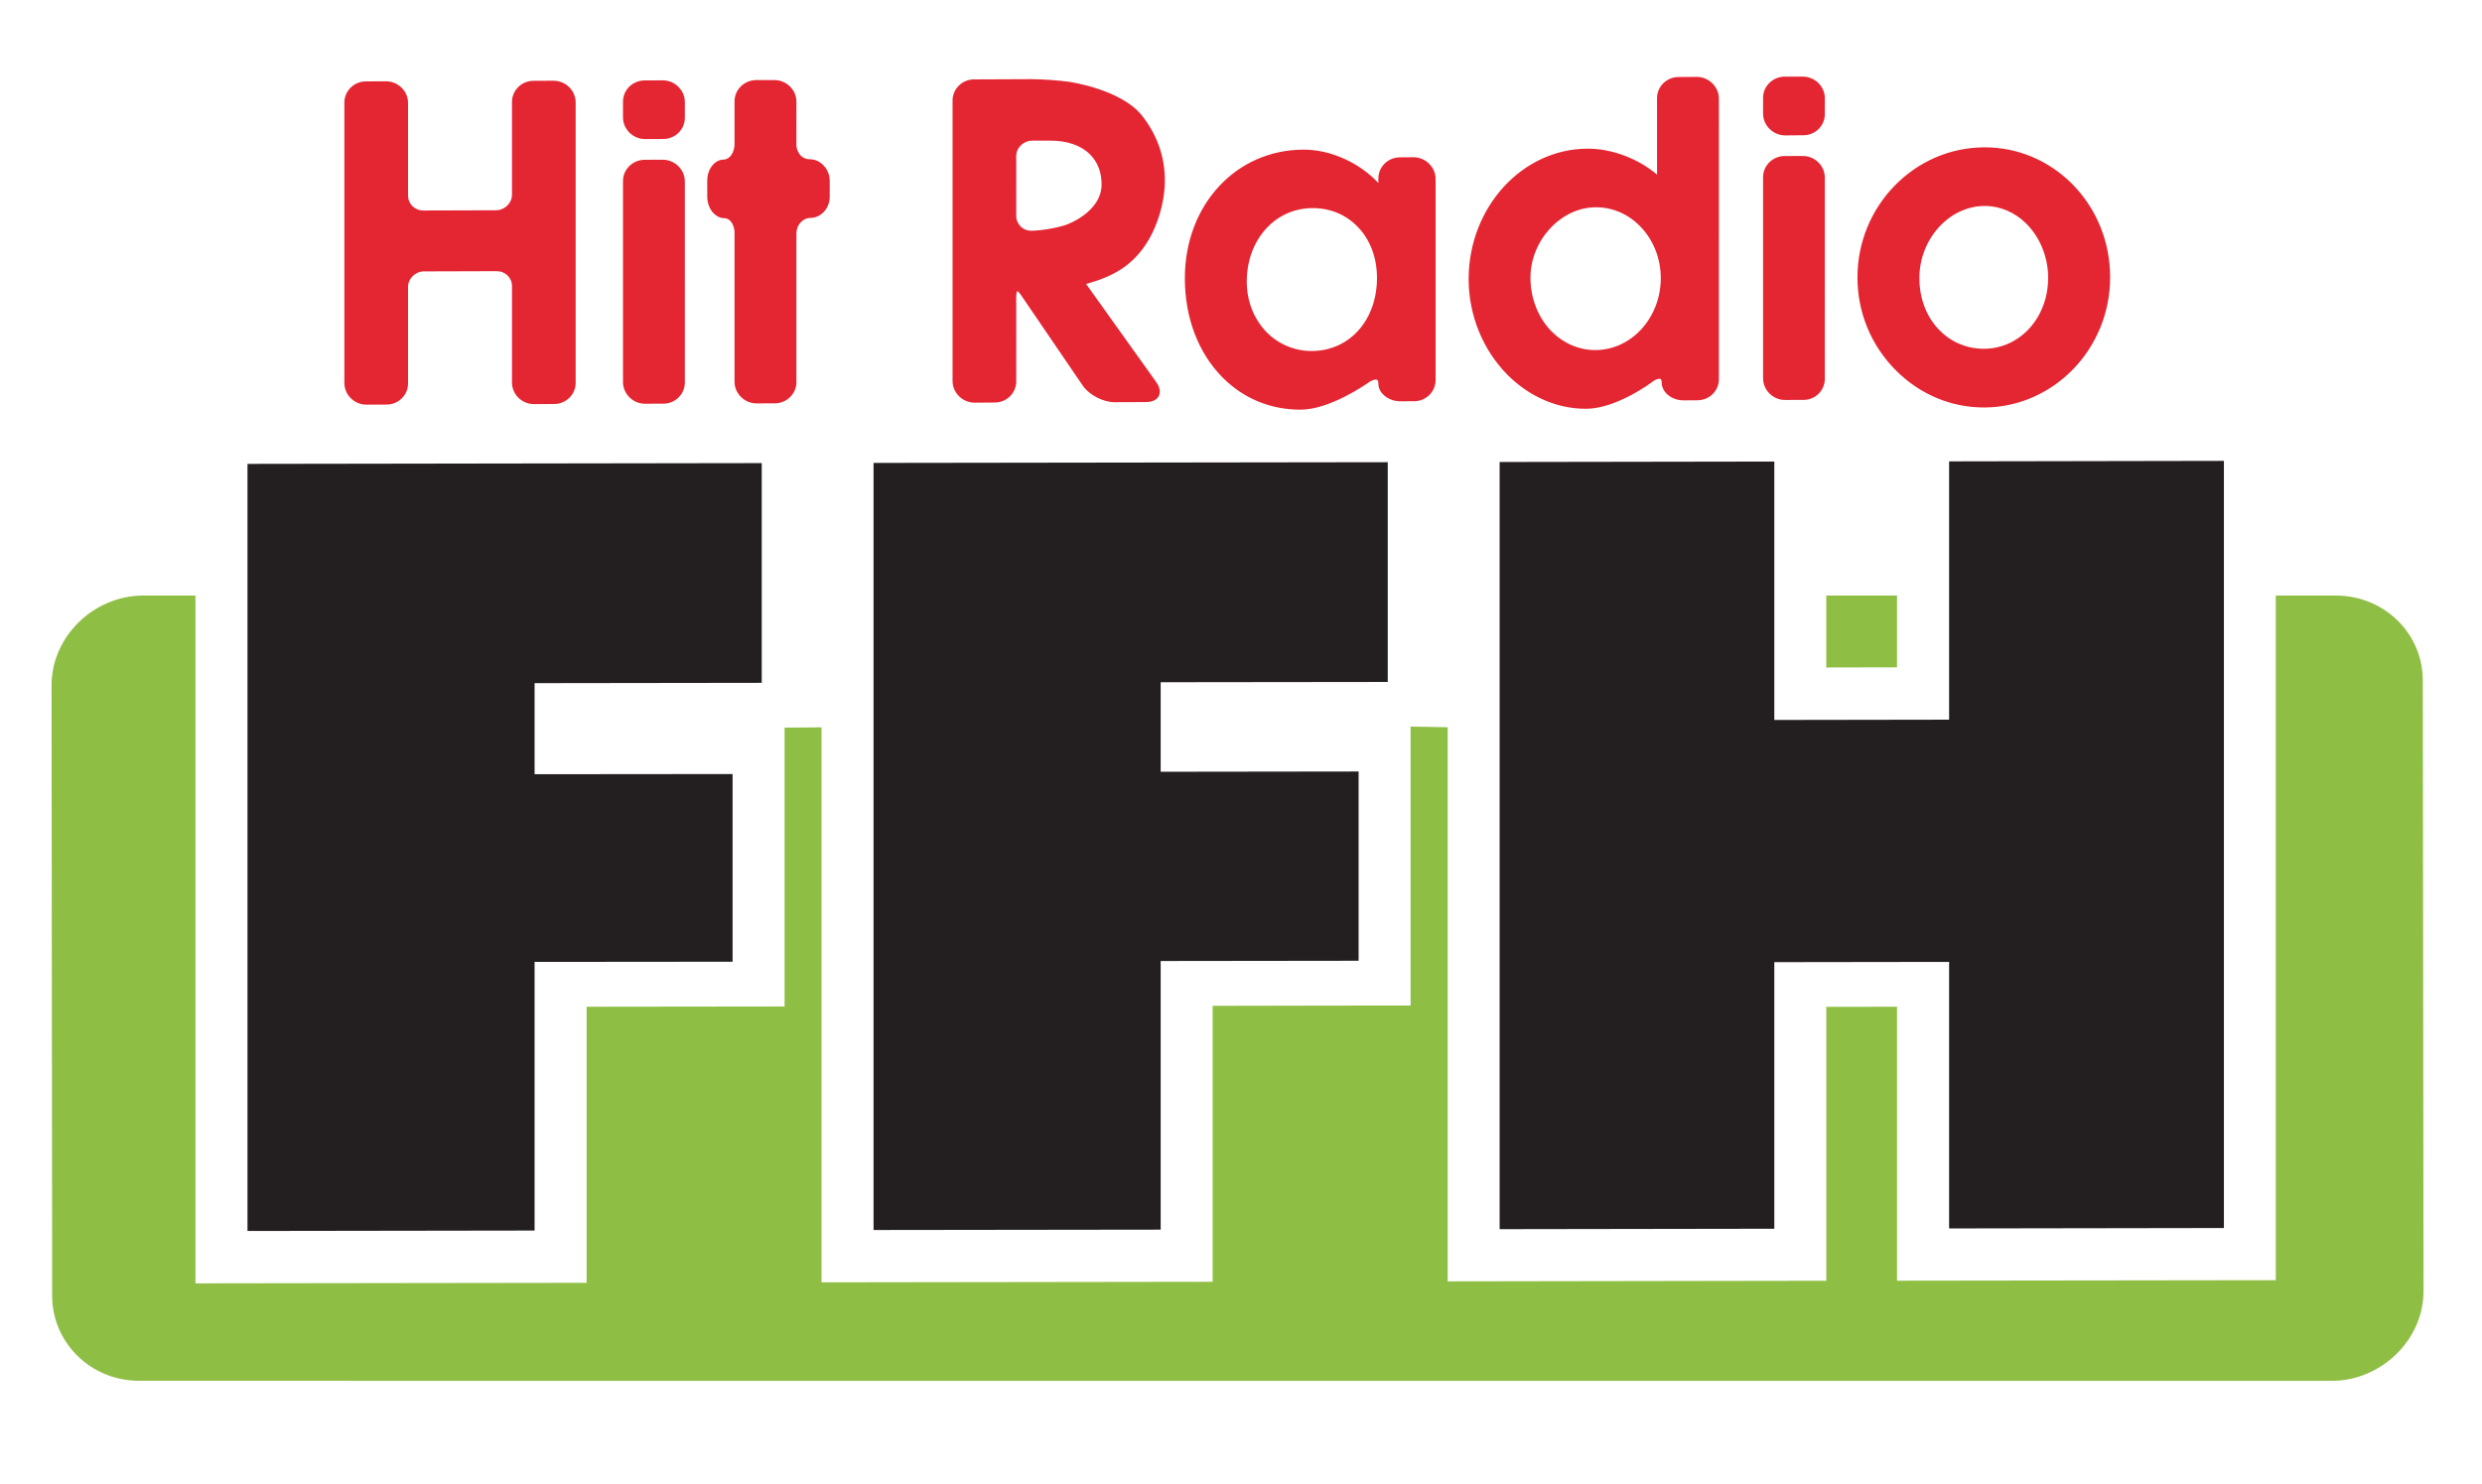
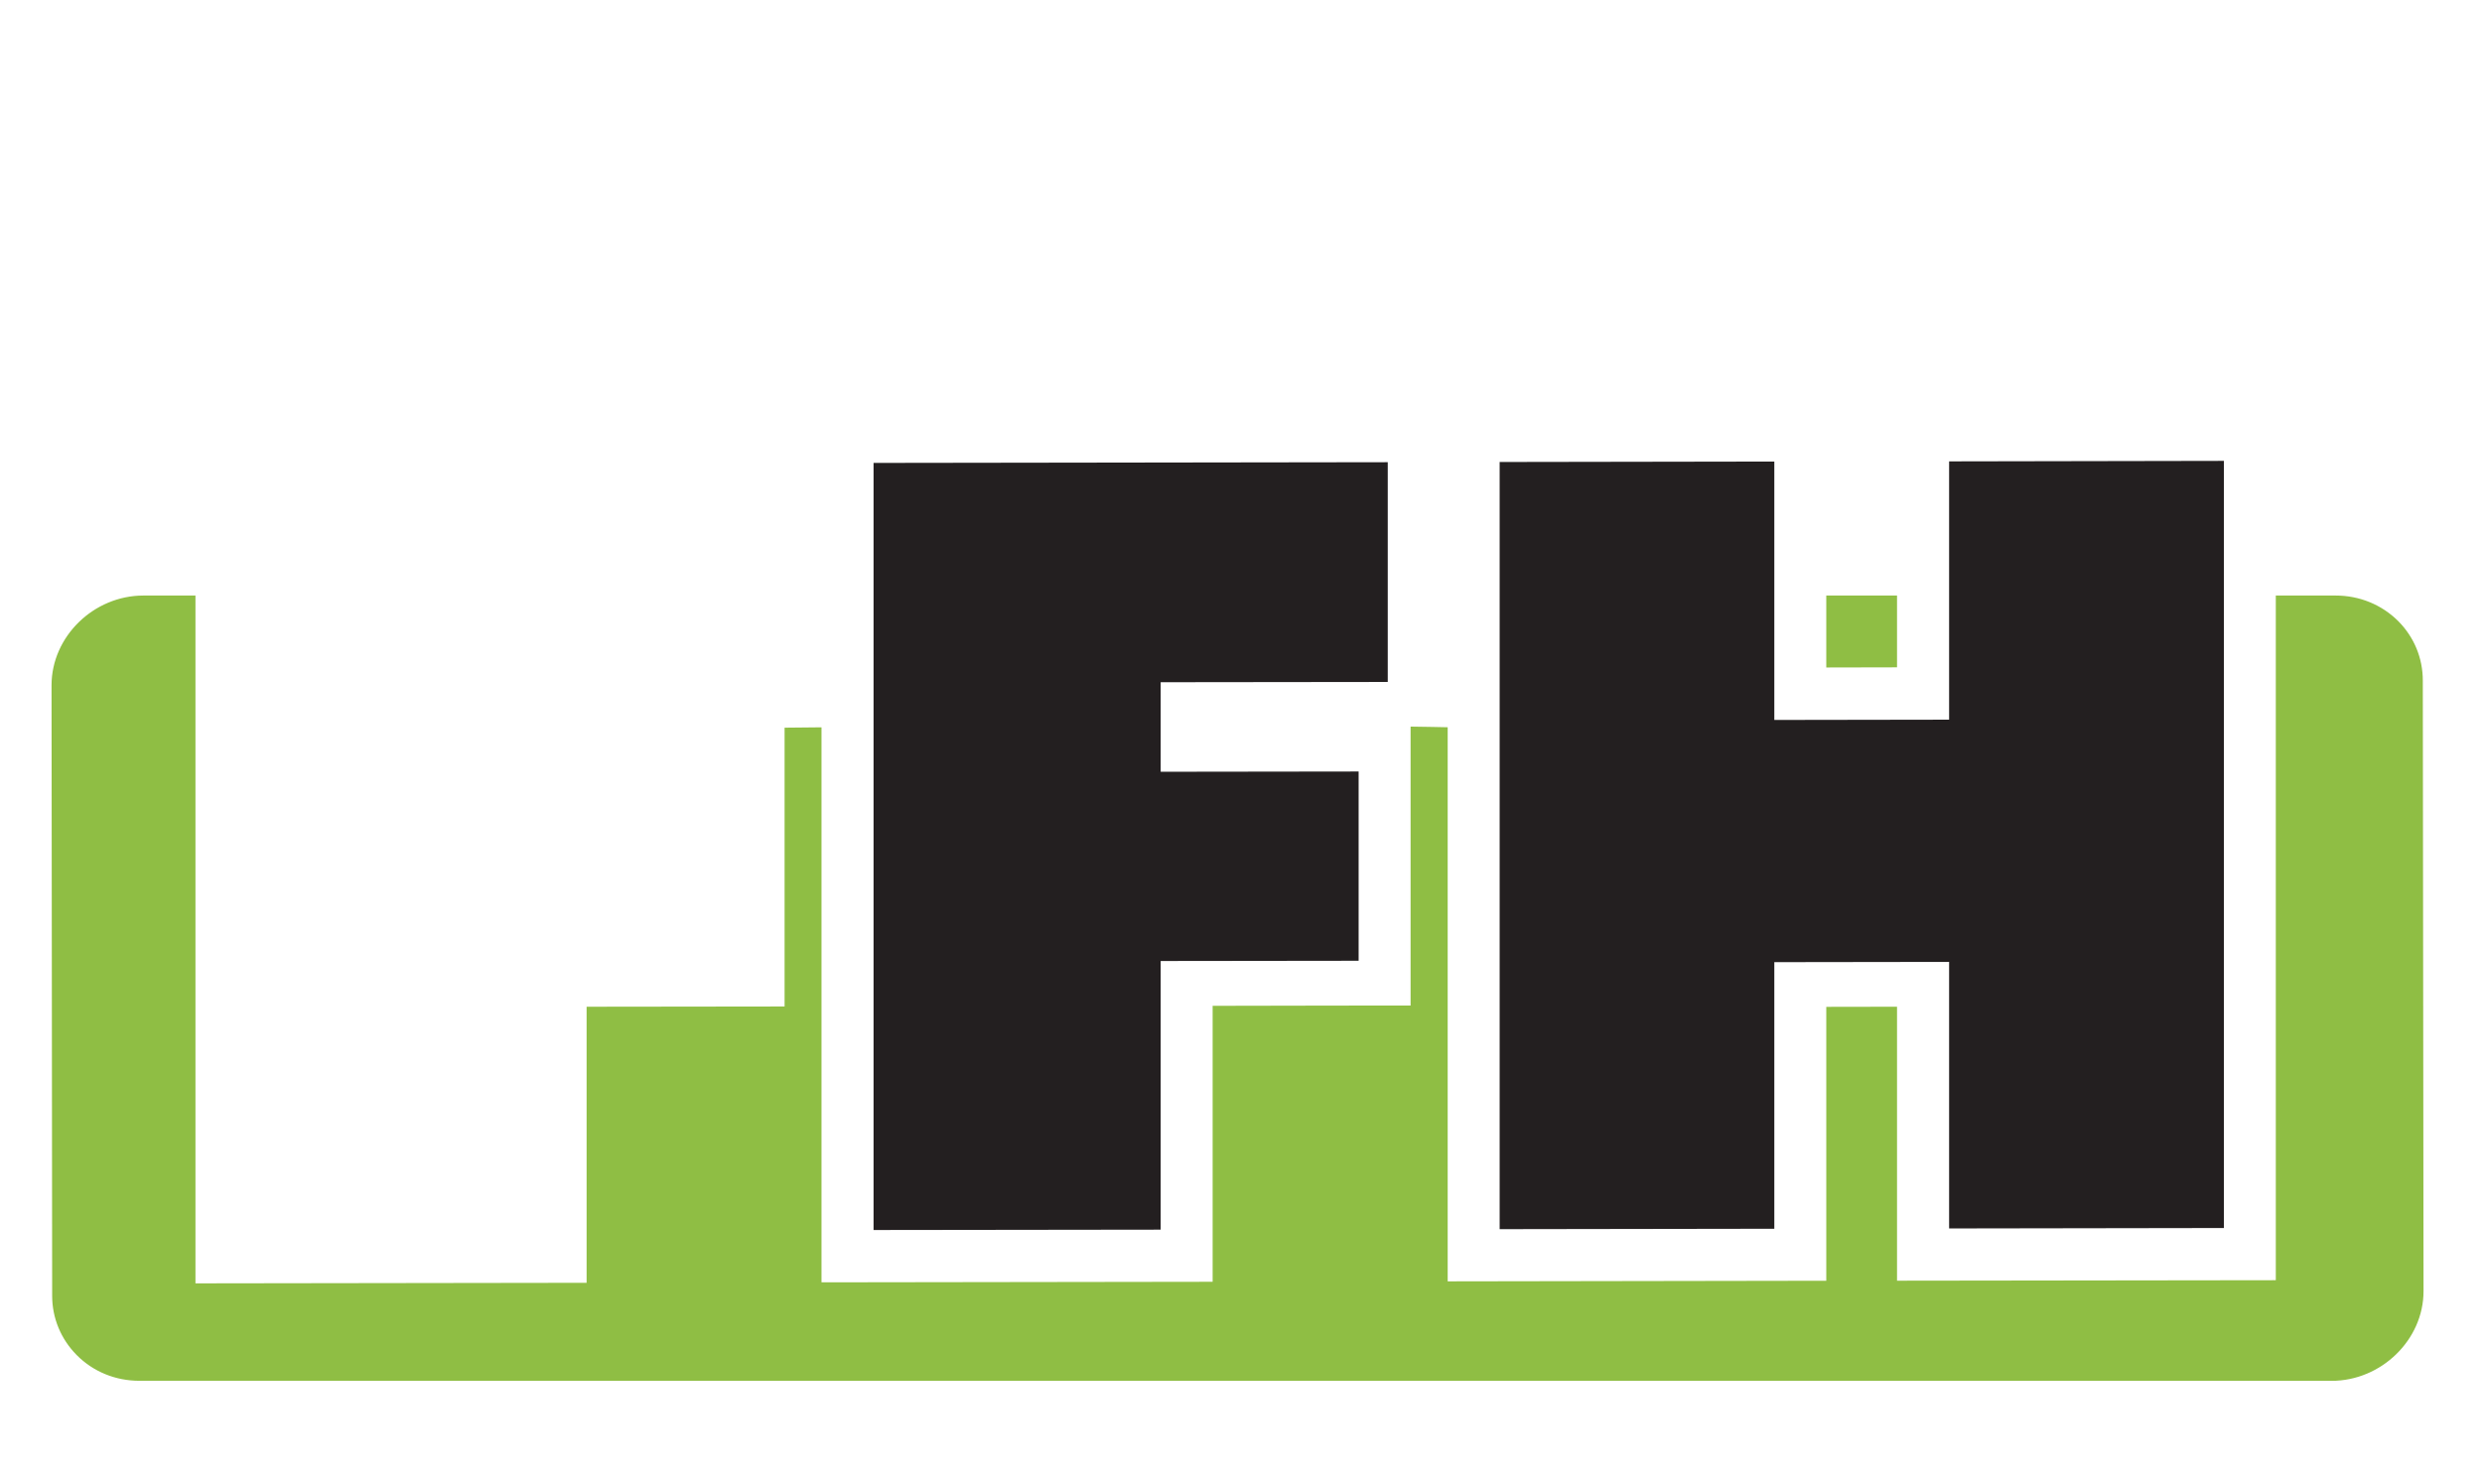
<svg xmlns="http://www.w3.org/2000/svg" version="1.1" id="Ebene_1" x="0px" y="0px" width="801px" height="479px" viewBox="0 0 801 479" xml:space="preserve">
  <g>
    <g>
      <path fill="#8FBE44" d="M781.897,219.661c0-7.229-2.788-13.976-7.877-19.129c-5.362-5.353-12.519-8.307-20.279-8.307h-19.285    v220.994l-122.239,0.155v-88.428c-11.212,0.02-13.104,0.02-22.834,0.039v88.408l-122.181,0.195V234.739    c-1.248,0-8.248-0.21-11.973-0.21v90.027c0,0-47.032,0.039-63.884,0.098v89.072l-126.228,0.176V234.759    c-1.228,0-11.914,0.117-11.914,0.117v89.994c0,0-47.052,0.078-63.894,0.078v89.11l-126.232,0.176V192.226H46.298    c-16.087,0-29.663,13.279-29.663,28.952l0.2,197.111c0,7.137,2.823,13.942,7.897,19.07c5.318,5.382,12.538,8.326,20.254,8.326    l707.447,0.02c16.087,0,29.697-13.26,29.697-28.937L781.897,219.661z" />
-       <path fill="#8FBE44" d="M612.216,192.226h-22.834v23.224c11.231,0,13.143-0.049,22.834-0.049L612.216,192.226L612.216,192.226z" />
+       <path fill="#8FBE44" d="M612.216,192.226h-22.834v23.224c11.231,0,13.143-0.049,22.834-0.049L612.216,192.226L612.216,192.226" />
    </g>
-     <path fill="#E42632" d="M178.609,26.059l-6.483,0.029c-3.792,0-6.897,3.076-6.897,6.83v29.921c0,2.715-2.354,5.011-5.128,5.031   l-23.511,0.073c-1.331,0-2.608-0.551-3.549-1.458c-0.848-0.882-1.355-2.047-1.355-3.305V33.268c0-1.848-0.707-3.593-2.028-4.904   c-1.375-1.375-3.203-2.125-5.128-2.125l-6.483,0.039c-3.802,0.01-6.908,3.066-6.908,6.82v90.549c0,1.809,0.731,3.544,2.057,4.865   c1.36,1.355,3.154,2.116,5.084,2.096l6.479-0.02c3.841,0,6.927-3.085,6.927-6.82V92.609c0-2.696,2.345-5.012,5.143-5.012   l23.482-0.068c1.365,0,2.593,0.507,3.544,1.428c0.877,0.907,1.375,2.062,1.375,3.31v31.16c0,1.857,0.711,3.554,2.018,4.904   c1.37,1.365,3.193,2.106,5.123,2.106l6.479-0.039c3.802,0,6.927-3.047,6.927-6.791v-90.53c0-1.837-0.726-3.573-2.038-4.894   C182.373,26.81,180.535,26.059,178.609,26.059 M213.868,25.933l-5.869,0.029c-3.836,0.02-6.946,3.076-6.946,6.82v5.099   c0,1.838,0.736,3.573,2.042,4.885c1.37,1.375,3.178,2.125,5.113,2.125l5.879-0.029c3.836-0.02,6.927-3.076,6.927-6.83v-5.07   c0-1.848-0.707-3.578-2.052-4.904C217.603,26.669,215.794,25.933,213.868,25.933 M213.868,51.559l-5.869,0.02   c-3.836,0.039-6.946,3.096-6.946,6.839v64.893c0,1.828,0.736,3.554,2.042,4.899c1.37,1.36,3.178,2.13,5.113,2.101l5.879-0.015   c3.836,0,6.927-3.061,6.927-6.815V58.564c0-1.833-0.707-3.554-2.052-4.879C217.603,52.305,215.794,51.559,213.868,51.559    M261.28,51.409c-1.067,0-2.077-0.419-2.847-1.18c-0.887-0.926-1.414-2.213-1.414-3.554V32.821c0-1.818-0.712-3.554-2.047-4.875   c-1.37-1.355-3.174-2.116-5.094-2.106l-5.869,0.01c-3.832,0.029-6.957,3.085-6.957,6.849v13.82c0,2.706-1.608,4.992-3.495,4.992   c-2.915,0.01-5.313,3.071-5.313,6.795v5.104c0,2.165,0.77,4.144,2.116,5.499c0.96,0.979,2.188,1.53,3.417,1.511   c0.848,0,1.477,0.478,1.857,0.829c0.897,0.917,1.418,2.374,1.418,3.919v48.031c0,1.848,0.736,3.563,2.042,4.885   c1.37,1.409,3.208,2.125,5.124,2.125l5.869-0.02c3.817-0.02,6.932-3.096,6.932-6.81V75.348c0-2.725,2.052-4.992,4.46-4.992   c3.495-0.02,6.288-3.105,6.288-6.849v-5.089c0-1.94-0.755-3.783-2.086-5.124C264.474,52.056,262.909,51.389,261.28,51.409    M369.335,79.551c4.002-5.689,6.595-14.044,6.595-21.274c0-7.804-2.554-14.946-7.575-21.205   c-6.791-8.224-22.775-10.593-23.453-10.681c-3.315-0.458-8.735-0.838-12.138-0.838l-18.432,0.078c-3.812,0-6.917,3.066-6.917,6.81   v90.51c0,1.848,0.716,3.563,2.057,4.904c1.345,1.384,3.173,2.115,5.089,2.115l6.489-0.048c3.836,0,6.912-3.066,6.912-6.781V95.789   c0-1.312,0.297-1.789,0.38-1.857c0.029,0.029,0.478,0.317,1.136,1.277l19.928,29.219c2.067,3.037,6.576,5.392,10.281,5.392   l10.203-0.039c2.057-0.029,3.544-0.76,4.144-2.067c0.161-0.41,0.273-0.858,0.273-1.297c0-0.97-0.371-1.989-1.141-3.056   c0,0-18.607-26.046-22.644-31.696C359.551,89.168,364.962,85.732,369.335,79.551 M344.035,72.575   c-3.057,1.039-8.117,1.877-11.29,1.906c-1.292,0-2.486-0.488-3.378-1.418c-0.906-0.907-1.404-2.077-1.404-3.354V50.371   c0-2.686,2.354-4.972,5.148-4.972l5.752-0.01c5.499-0.01,9.994,1.516,12.938,4.475c2.447,2.452,3.714,5.767,3.714,9.642   C355.515,68.563,344.167,72.526,344.035,72.575 M456.145,50.75l-4.367,0.039c-3.881,0.01-6.942,3.076-6.942,6.83v1.448   c-6.024-6.469-15.346-10.813-24.179-10.764c-21.834,0.049-38.276,17.91-38.276,41.504c0,12.777,4.353,24.169,12.221,32.086   c6.801,6.791,15.507,10.364,25.198,10.334c9.477-0.029,21.332-8.38,21.839-8.736c1.307-0.951,2.398-1.102,2.827-0.873   c0.351,0.2,0.37,0.829,0.37,1.121c0,1.307,0.526,2.623,1.58,3.612c1.364,1.399,3.412,2.189,5.596,2.169l4.349-0.01   c3.86,0,6.941-3.076,6.941-6.83V57.767c0-1.848-0.741-3.554-2.047-4.875C459.889,51.511,458.075,50.75,456.145,50.75    M423.328,113.299c-5.44,0-10.568-2.116-14.449-5.952c-4.207-4.295-6.522-10.105-6.522-16.462c0-13.459,9.116-23.682,21.205-23.711   c5.616-0.029,10.588,1.999,14.391,5.831c4.173,4.124,6.435,10.091,6.435,16.754C444.367,103.334,435.534,113.269,423.328,113.299    M547.596,24.821l-5.889,0.039c-3.861,0.015-6.941,3.086-6.941,6.83v24.671c-5.967-5.094-14.508-8.404-22.405-8.375   c-21.156,0.049-38.394,18.948-38.394,42.118c0,11.622,4.602,22.882,12.558,30.901c7.059,7.068,16.067,10.973,25.329,10.939   c9.75-0.02,20.845-8.272,21.313-8.633c1.502-1.16,2.477-1.131,2.789-0.951c0.155,0.122,0.312,0.531,0.312,1.068   c0,1.321,0.565,2.618,1.56,3.617c1.385,1.409,3.433,2.204,5.577,2.184l4.388-0.029c3.86,0,6.941-3.042,6.941-6.82V31.86   c0-1.838-0.741-3.544-2.048-4.899C551.32,25.582,549.487,24.821,547.596,24.821 M514.896,112.996   c-5.206,0.02-10.218-2.096-14.078-5.938c-4.388-4.407-6.903-10.725-6.903-17.403c0-12.09,9.848-22.722,21.06-22.751   c5.284-0.034,10.335,2.096,14.195,6.001c4.349,4.3,6.806,10.491,6.806,16.847C535.975,102.545,526.536,112.957,514.896,112.996    M581.777,24.734l-5.85,0.01c-3.841,0.02-6.941,3.105-6.941,6.83v5.099c0,1.828,0.741,3.583,2.027,4.875   c1.365,1.384,3.198,2.155,5.129,2.155l5.889-0.049c3.841-0.029,6.883-3.066,6.883-6.83v-5.089c0-1.818-0.702-3.549-2.027-4.894   C585.541,25.504,583.728,24.734,581.777,24.734 M581.777,50.35l-5.85,0.01c-3.841,0.02-6.941,3.086-6.941,6.849v64.903   c0,1.838,0.741,3.554,2.027,4.865c1.365,1.384,3.198,2.145,5.129,2.115l5.889-0.01c3.841,0,6.883-3.056,6.883-6.83V57.388   c0-1.896-0.702-3.602-2.027-4.914C585.541,51.101,583.728,50.35,581.777,50.35 M668.686,59.325   c-7.625-7.614-17.667-11.812-28.294-11.768c-22.561,0.058-40.948,18.919-40.948,41.991c0,11.319,4.407,21.98,12.401,30   c7.741,7.755,17.842,11.997,28.508,11.977c22.425-0.088,40.637-18.948,40.637-42.011C680.989,78.015,676.602,67.29,668.686,59.325    M640.276,112.577c-5.382,0.01-10.433-2.047-14.215-5.85c-4.31-4.261-6.63-10.325-6.63-17.013c0-12.567,9.632-23.208,21.039-23.238   c4.992-0.015,9.828,2.042,13.591,5.83c4.388,4.46,6.922,10.778,6.922,17.35C661.002,102.496,651.916,112.538,640.276,112.577" />
    <g>
      <polyline fill="#231F20" points="374.575,310.186 438.459,310.108 438.459,249.022 374.575,249.105 374.575,220.202     447.858,220.119 447.858,149.187 281.916,149.416 281.916,397.015 374.575,396.898   " />
-       <polyline fill="#231F20" points="172.526,310.478 236.424,310.42 236.424,249.841 172.526,249.899 172.526,220.5 245.837,220.402     245.837,149.479 79.871,149.728 79.871,397.327 172.526,397.191   " />
      <polyline fill="#231F20" points="717.706,396.372 717.706,148.758 629.024,148.918 629.024,232.292 572.613,232.38     572.613,148.977 483.97,149.118 483.97,396.742 572.613,396.606 572.613,310.556 629.024,310.478 629.024,396.509   " />
    </g>
  </g>
</svg>